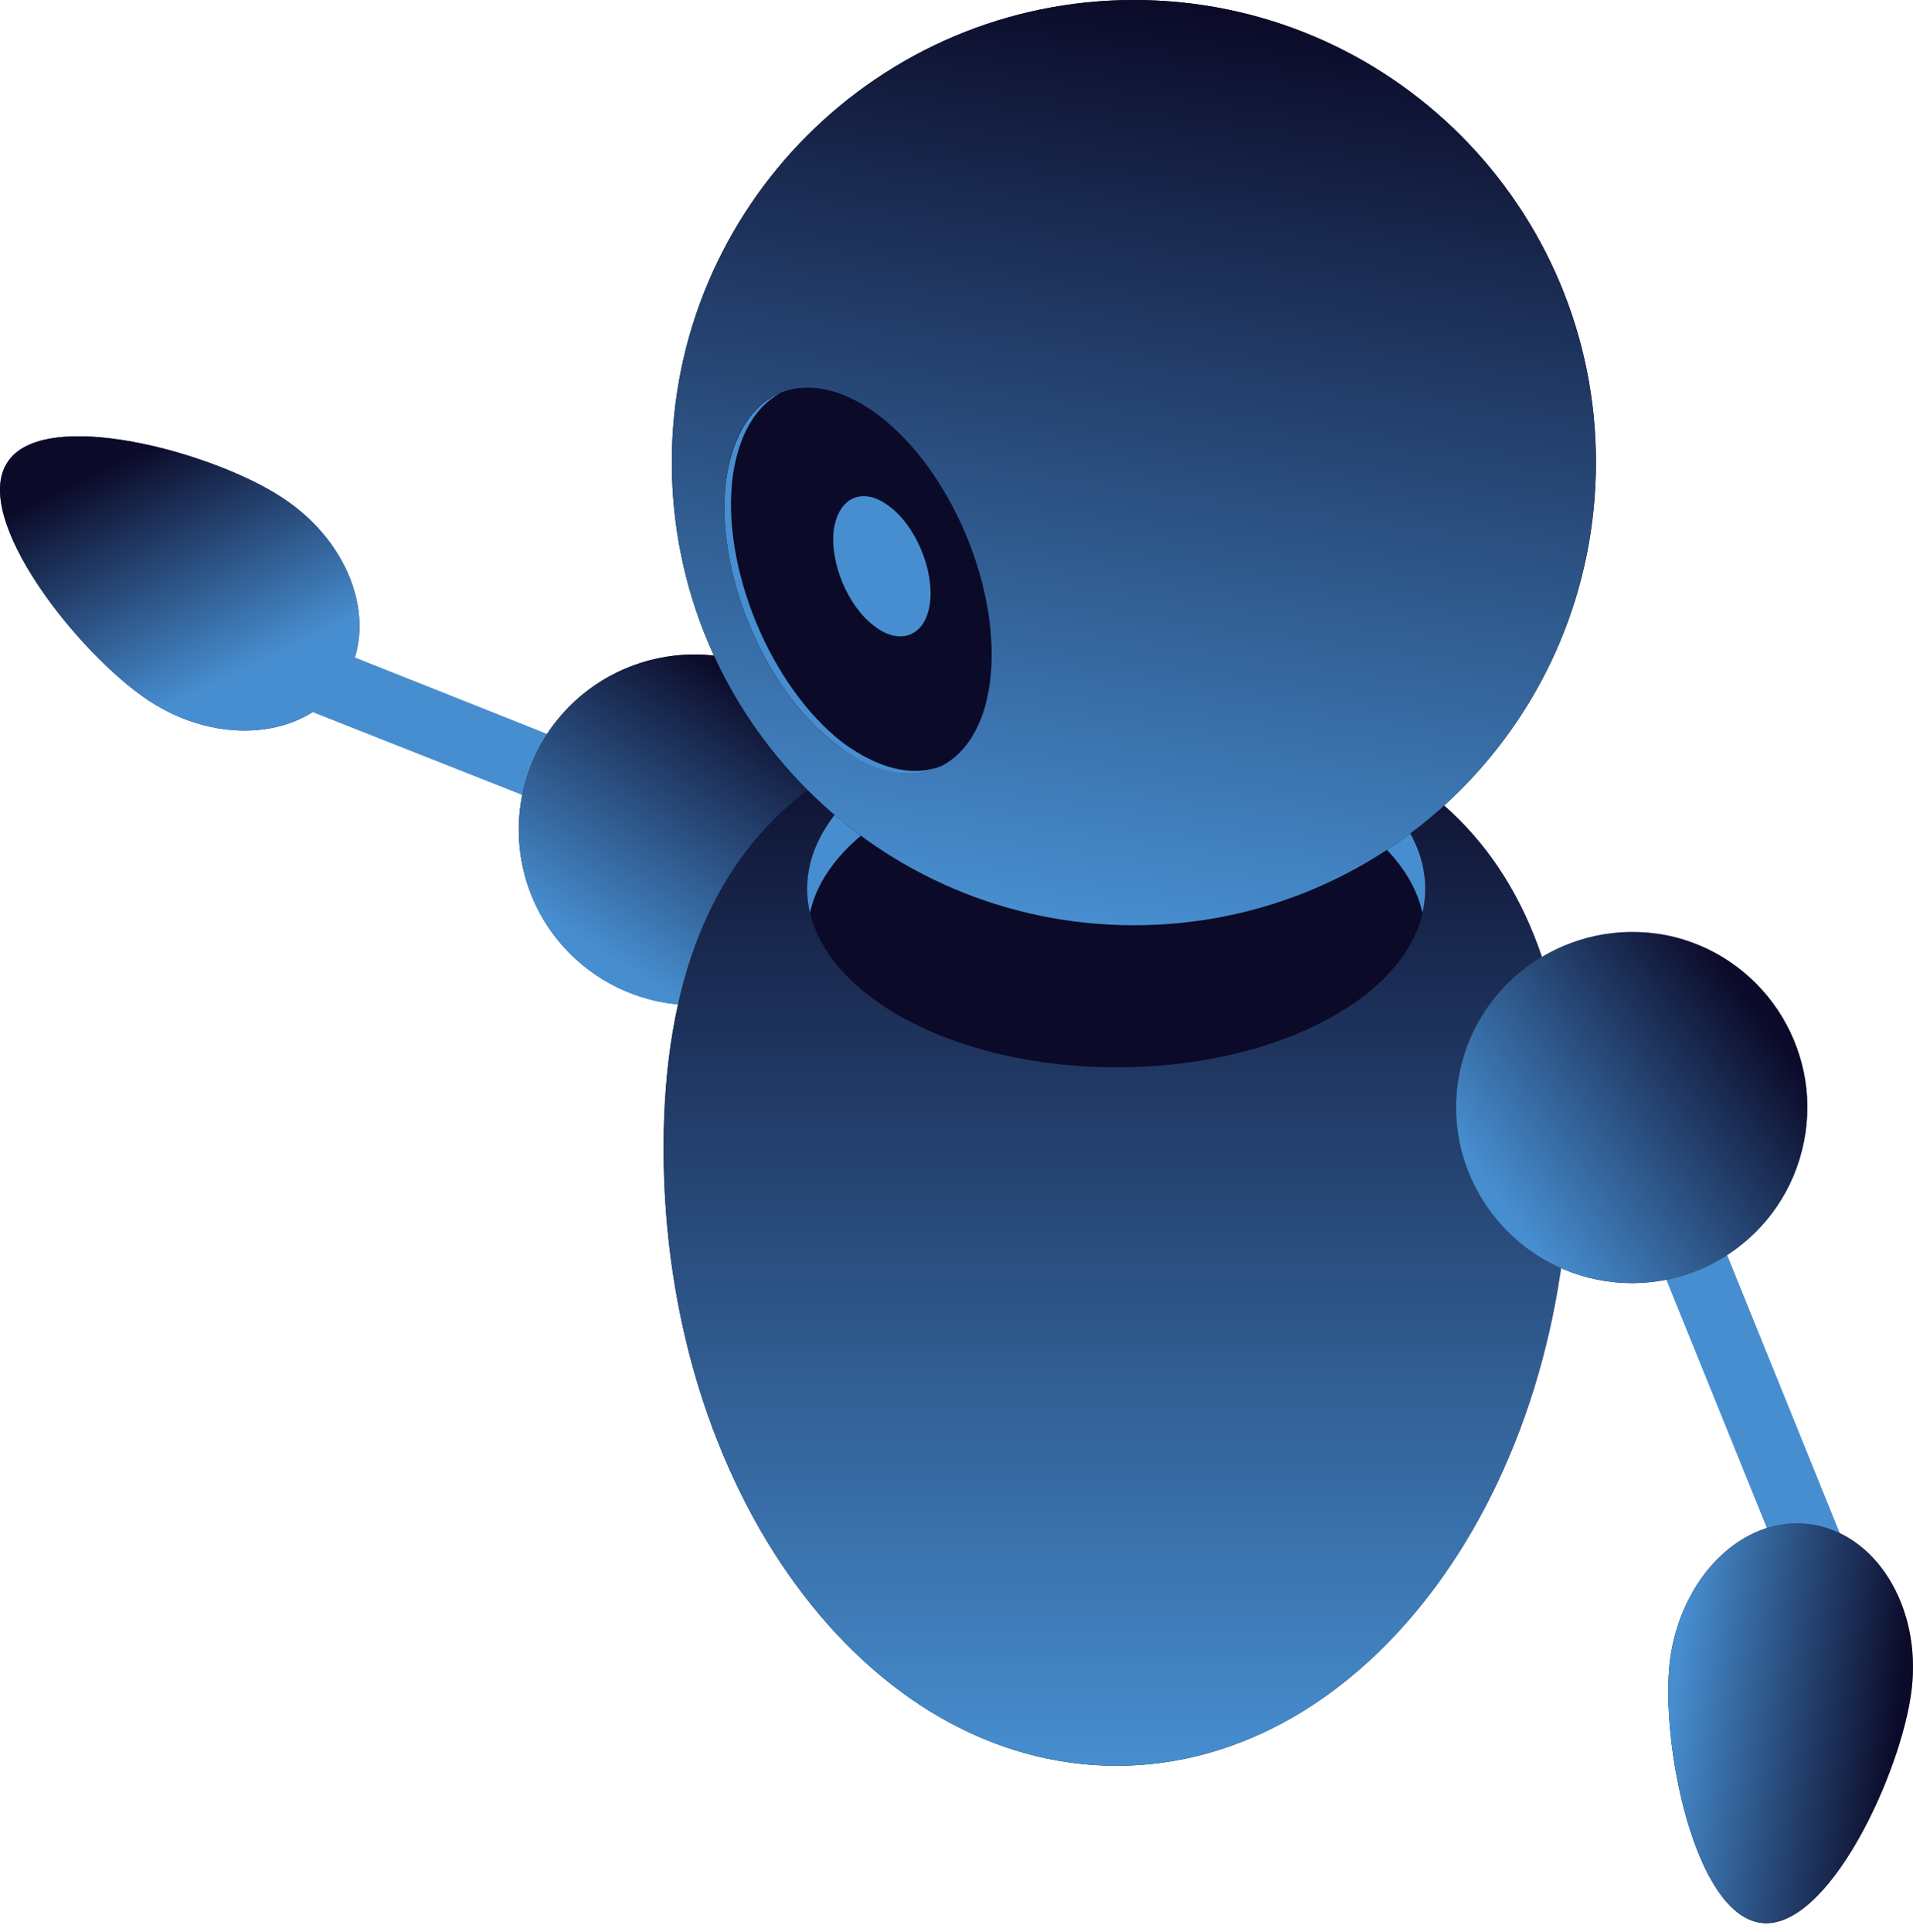
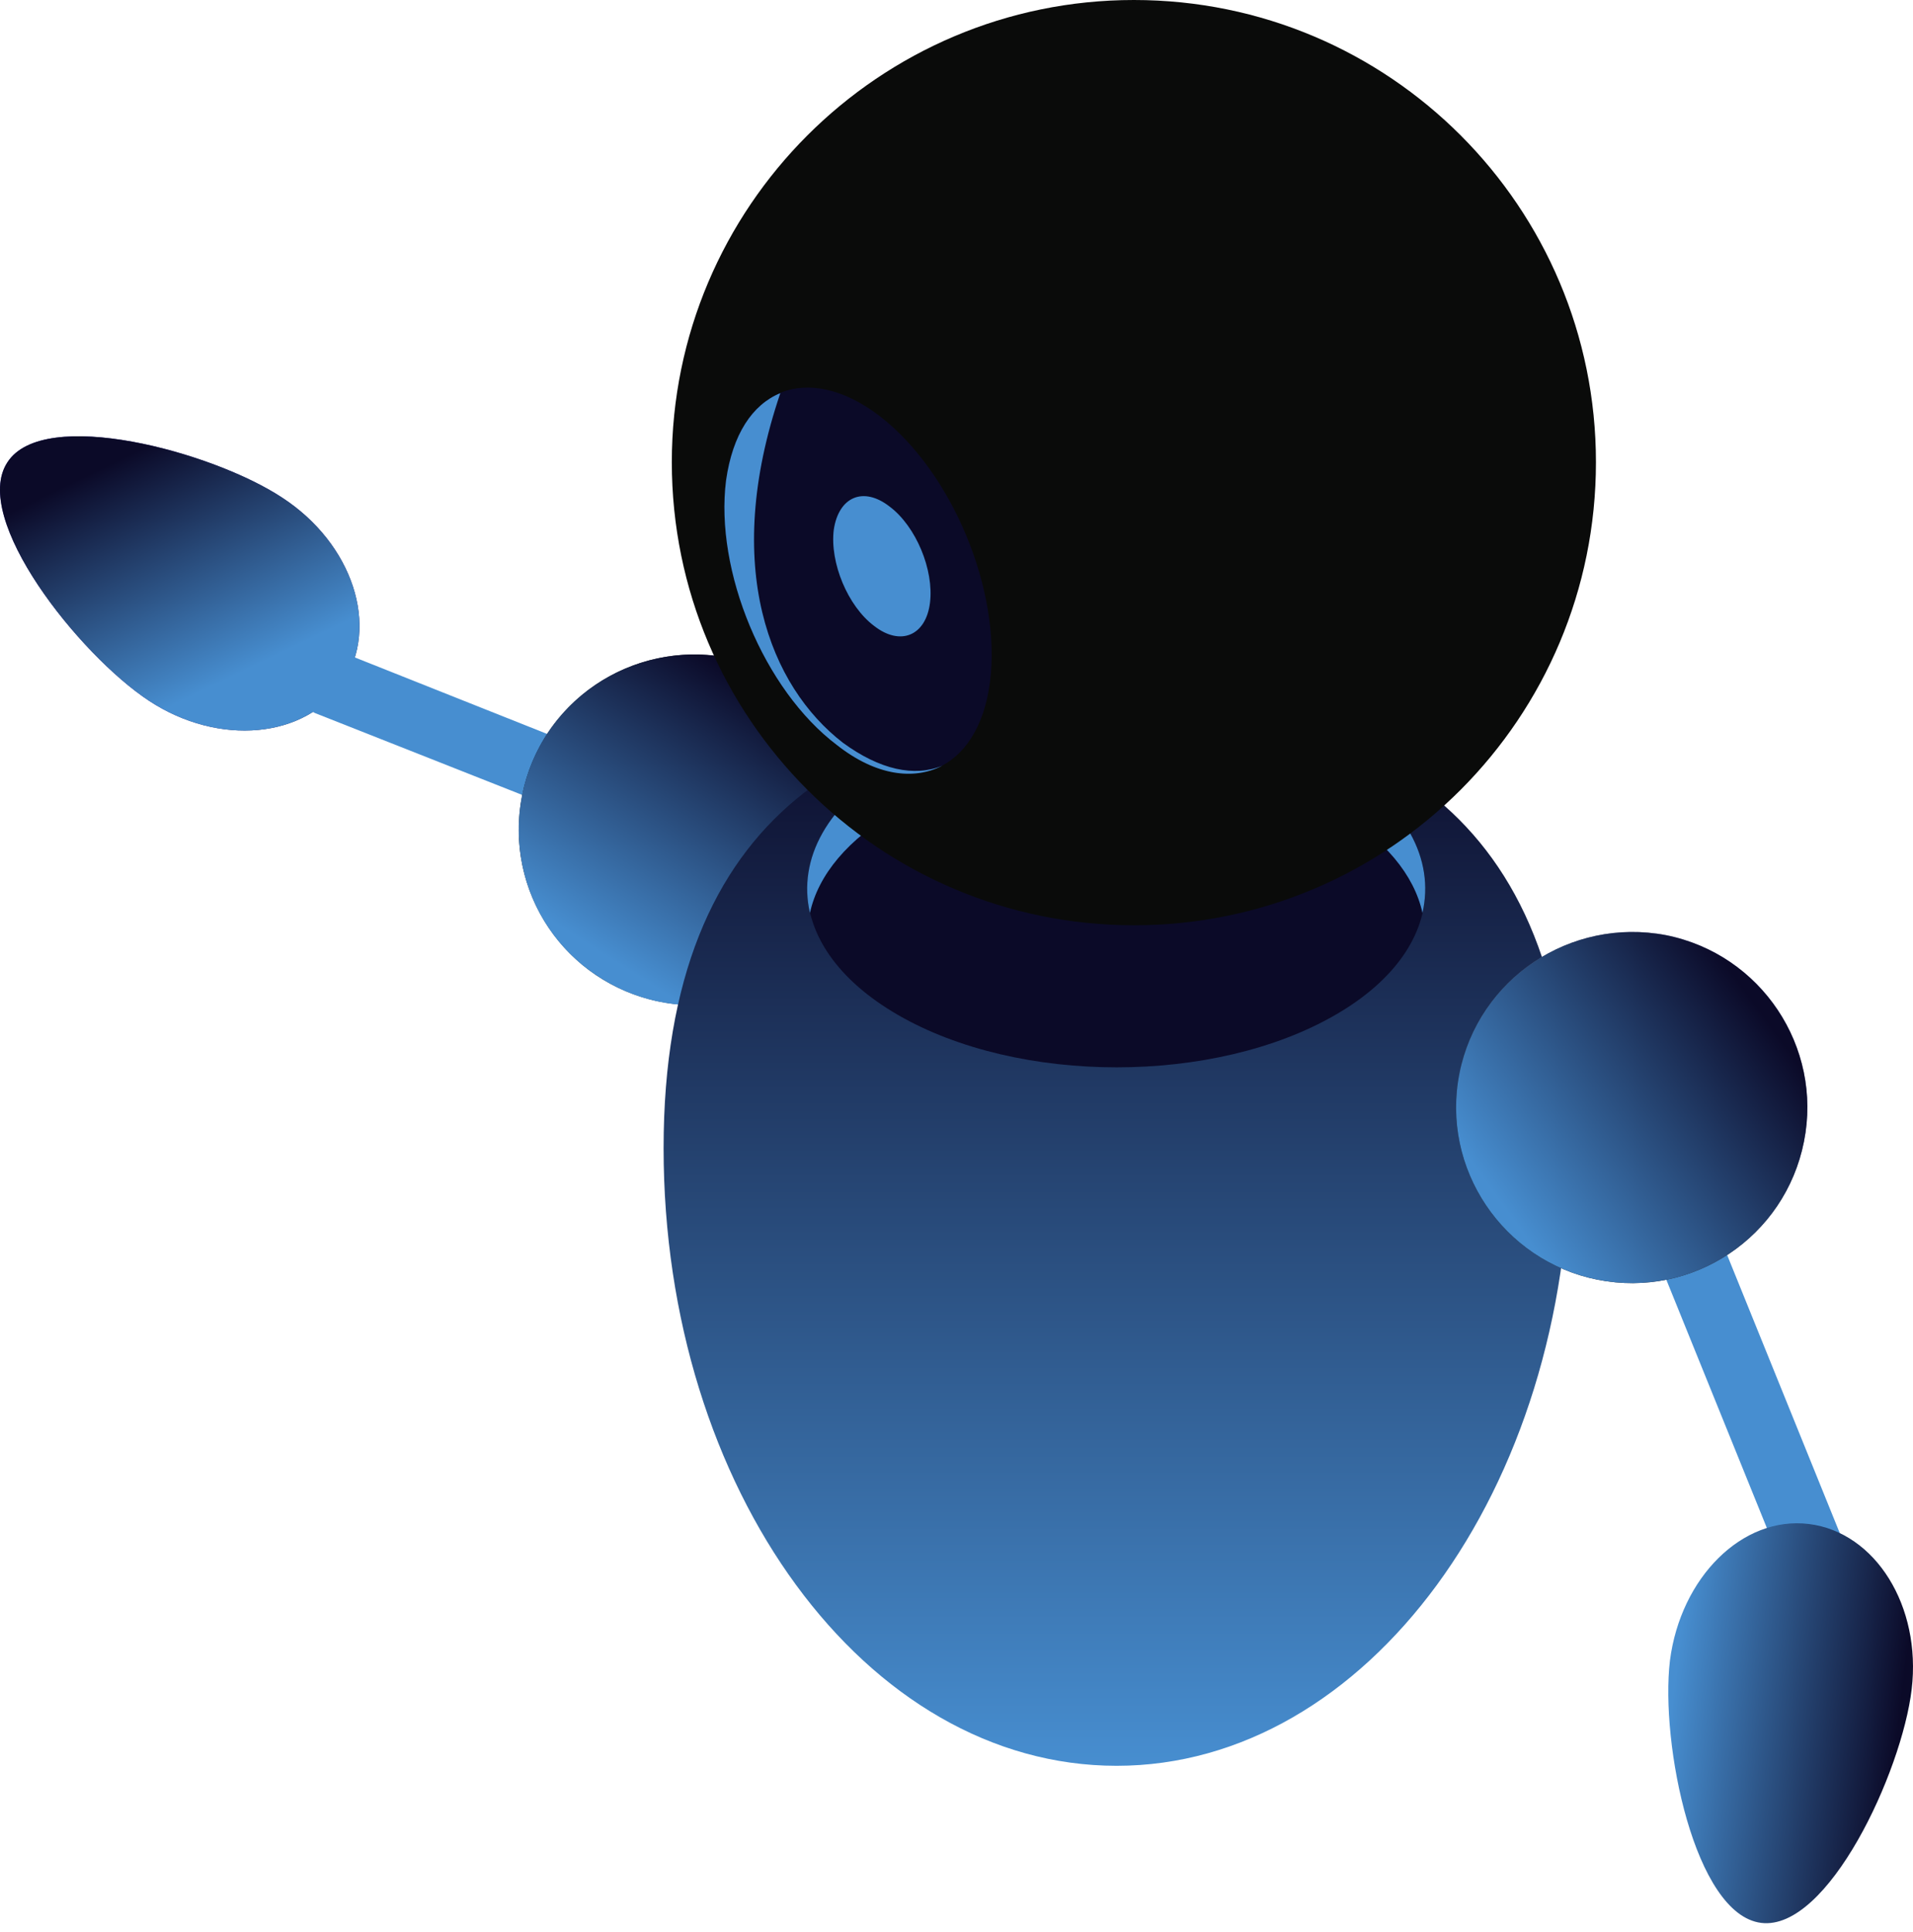
<svg xmlns="http://www.w3.org/2000/svg" width="211" height="213" viewBox="0 0 211 213" fill="none">
  <path d="M16.424 77.264C8.716 72.186 -3.255 57.132 0.826 50.965C4.816 44.798 23.407 49.786 31.115 54.865C38.914 59.943 41.906 69.102 37.825 75.269C33.745 81.435 24.132 82.342 16.424 77.264V77.264Z" fill="url(#paint0_radial_222_14623)" />
  <path d="M16.424 77.264C8.716 72.186 -3.255 57.132 0.826 50.965C4.816 44.798 23.407 49.786 31.115 54.865C38.914 59.943 41.906 69.102 37.825 75.269C33.745 81.435 24.132 82.342 16.424 77.264V77.264Z" fill="url(#paint1_linear_222_14623)" />
  <path d="M68.024 91.501C67.6 91.501 67.147 91.411 66.663 91.23L34.742 78.624C32.928 77.808 32.022 75.722 32.747 73.909C33.472 72.004 35.558 71.097 37.463 71.823L69.384 84.519C71.198 85.244 72.195 87.33 71.379 89.234C70.835 90.595 69.475 91.501 68.024 91.501Z" fill="#478ED0" />
  <path d="M199.971 175.023C198.52 175.023 197.16 174.207 196.615 172.756L176.665 123.513C175.848 121.609 176.755 119.523 178.66 118.798C180.473 117.982 182.559 118.889 183.375 120.793L203.326 170.035C204.052 171.939 203.145 174.025 201.331 174.751C200.847 174.932 200.394 175.023 199.971 175.023Z" fill="#478ED0" />
  <path d="M95.592 95.22C93.507 105.739 83.259 112.54 72.83 110.455C62.311 108.369 55.509 98.212 57.595 87.693C59.681 77.264 69.838 70.463 80.357 72.548C90.786 74.543 97.678 84.791 95.592 95.22Z" fill="url(#paint2_radial_222_14623)" />
  <path d="M86.977 75.178C95.955 80.891 98.676 92.862 92.872 101.93C87.159 110.908 75.188 113.538 66.21 107.825C57.142 102.112 54.512 90.141 60.225 81.073C66.029 72.095 77.999 69.465 86.977 75.178V75.178Z" fill="url(#paint3_linear_222_14623)" />
-   <path d="M173.128 126.597C173.128 164.231 150.729 194.701 123.16 194.701C95.501 194.701 73.193 164.231 73.193 126.597C73.193 89.053 95.501 77.808 123.16 77.808C150.729 77.808 173.128 89.053 173.128 126.597Z" fill="url(#paint4_radial_222_14623)" />
  <path d="M173.128 126.597C173.128 164.231 150.729 194.701 123.16 194.701C95.501 194.701 73.193 164.231 73.193 126.597C73.193 89.053 95.501 77.808 123.16 77.808C150.729 77.808 173.128 89.053 173.128 126.597Z" fill="url(#paint5_linear_222_14623)" />
  <path d="M147.283 111.906C133.952 119.614 112.369 119.614 99.038 111.906C85.707 104.198 85.707 91.774 99.038 84.065C112.369 76.357 133.952 76.357 147.283 84.065C160.523 91.774 160.523 104.288 147.283 111.906Z" fill="#0B0A28" />
  <path d="M89.335 100.661C87.975 94.766 91.148 88.6 99.038 84.065C112.369 76.357 133.952 76.357 147.283 84.065C155.082 88.6 158.256 94.766 156.895 100.661C155.988 96.489 152.724 92.499 147.283 89.325C133.952 81.617 112.369 81.617 99.038 89.325C93.506 92.499 90.242 96.489 89.335 100.661Z" fill="#478ED0" />
  <path d="M108.288 25.21C108.288 34.46 101.849 45.615 93.869 50.149C85.889 54.774 79.45 51.056 79.45 41.897C79.45 32.737 85.889 21.492 93.869 16.958C101.849 12.333 108.288 16.051 108.288 25.21Z" fill="#BCBEFF" />
  <path d="M176.03 50.965C176.03 79.168 153.268 102.021 125.065 102.021C96.953 102.021 74.1 79.168 74.1 50.965C74.1 22.853 96.953 0 125.065 0C153.268 0 176.03 22.853 176.03 50.965Z" fill="url(#paint6_radial_222_14623)" />
-   <path d="M176.03 50.965C176.03 79.168 153.268 102.021 125.065 102.021C96.953 102.021 74.1 79.168 74.1 50.965C74.1 22.853 96.953 0 125.065 0C153.268 0 176.03 22.853 176.03 50.965Z" fill="url(#paint7_linear_222_14623)" />
  <path d="M109.195 75.178C107.925 85.153 100.307 88.328 92.327 82.161C84.256 76.085 78.815 62.936 80.085 52.96C81.445 42.894 88.972 39.72 97.043 45.887C105.023 52.053 110.464 65.112 109.195 75.178V75.178Z" fill="#0B0A28" />
  <path d="M102.575 66.472C102.121 70.1 99.31 71.279 96.408 69.011C93.506 66.835 91.511 62.029 91.965 58.401C92.509 54.774 95.229 53.595 98.131 55.862C101.033 58.039 103.028 62.845 102.575 66.472Z" fill="#478ED0" />
  <path d="M104.842 83.793C101.668 86.151 97.043 85.788 92.327 82.161C84.256 76.085 78.815 62.935 80.085 52.96C80.901 46.703 84.075 43.166 88.337 42.803C86.07 44.436 84.528 47.338 83.984 51.419C82.715 61.484 88.156 74.543 96.136 80.71C99.219 83.068 102.303 84.065 104.842 83.793V83.793Z" fill="#0B0A28" />
-   <path d="M103.935 84.428C100.761 86.06 96.589 85.516 92.327 82.161C84.256 76.085 78.815 62.936 80.085 52.96C80.81 47.882 82.987 44.617 86.07 43.347C83.349 44.798 81.445 47.972 80.81 52.597C79.541 62.573 84.982 75.722 92.962 81.889C97.043 84.881 100.852 85.698 103.935 84.428V84.428Z" fill="#478ED0" />
+   <path d="M103.935 84.428C100.761 86.06 96.589 85.516 92.327 82.161C84.256 76.085 78.815 62.936 80.085 52.96C80.81 47.882 82.987 44.617 86.07 43.347C79.541 62.573 84.982 75.722 92.962 81.889C97.043 84.881 100.852 85.698 103.935 84.428V84.428Z" fill="#478ED0" />
  <path d="M198.974 125.871C196.888 136.391 186.731 143.192 176.212 141.106C165.783 139.021 158.891 128.864 160.976 118.344C163.062 107.916 173.219 101.114 183.739 103.109C194.258 105.195 201.059 115.442 198.974 125.871Z" fill="url(#paint8_radial_222_14623)" />
  <path d="M198.974 125.871C196.888 136.391 186.731 143.192 176.212 141.106C165.783 139.021 158.891 128.864 160.976 118.344C163.062 107.916 173.219 101.114 183.739 103.109C194.258 105.195 201.059 115.442 198.974 125.871Z" fill="url(#paint9_linear_222_14623)" />
-   <path d="M210.853 186.268C209.765 195.427 201.603 212.929 194.258 212.022C186.912 211.116 183.103 192.253 184.192 183.094C185.37 173.935 192.172 167.133 199.517 168.04C206.863 168.947 211.941 177.109 210.853 186.268Z" fill="url(#paint10_radial_222_14623)" />
  <path d="M210.853 186.268C209.765 195.427 201.603 212.929 194.258 212.022C186.912 211.116 183.103 192.253 184.192 183.094C185.37 173.935 192.172 167.133 199.517 168.04C206.863 168.947 211.941 177.109 210.853 186.268Z" fill="url(#paint11_linear_222_14623)" />
  <defs>
    <radialGradient id="paint0_radial_222_14623" cx="0" cy="0" r="1" gradientUnits="userSpaceOnUse" gradientTransform="translate(44.99 85.153) scale(29.654 29.654)">
      <stop stop-color="#0A0B0A" />
      <stop offset="1" stop-color="#393091" />
    </radialGradient>
    <linearGradient id="paint1_linear_222_14623" x1="8.262" y1="82.977" x2="-3.436" y2="58.673" gradientUnits="userSpaceOnUse">
      <stop stop-color="#478ED0" />
      <stop offset="1" stop-color="#0B0A28" />
    </linearGradient>
    <radialGradient id="paint2_radial_222_14623" cx="0" cy="0" r="1" gradientUnits="userSpaceOnUse" gradientTransform="translate(161.702 34.642) scale(102.656 102.656)">
      <stop stop-color="#C0BFF6" />
      <stop offset="1" stop-color="#0A0B0A" />
    </radialGradient>
    <linearGradient id="paint3_linear_222_14623" x1="50.431" y1="94.948" x2="68.659" y2="66.382" gradientUnits="userSpaceOnUse">
      <stop stop-color="#478ED0" />
      <stop offset="1" stop-color="#0B0A28" />
    </linearGradient>
    <radialGradient id="paint4_radial_222_14623" cx="0" cy="0" r="1" gradientUnits="userSpaceOnUse" gradientTransform="translate(152.633 116.44) scale(85.879 85.879)">
      <stop stop-color="#C0BFF6" />
      <stop offset="1" stop-color="#0A0B0A" />
    </radialGradient>
    <linearGradient id="paint5_linear_222_14623" x1="70.291" y1="194.701" x2="70.291" y2="77.808" gradientUnits="userSpaceOnUse">
      <stop stop-color="#478ED0" />
      <stop offset="1" stop-color="#0B0A28" />
    </linearGradient>
    <radialGradient id="paint6_radial_222_14623" cx="0" cy="0" r="1" gradientUnits="userSpaceOnUse" gradientTransform="translate(156.896 43.438) scale(86.151 86.151)">
      <stop stop-color="#0A0B0A" />
      <stop offset="1" stop-color="#0A0B0A" />
    </radialGradient>
    <linearGradient id="paint7_linear_222_14623" x1="60.588" y1="93.406" x2="74.735" y2="-7.527" gradientUnits="userSpaceOnUse">
      <stop stop-color="#478ED0" />
      <stop offset="1" stop-color="#0B0A28" />
    </linearGradient>
    <radialGradient id="paint8_radial_222_14623" cx="0" cy="0" r="1" gradientUnits="userSpaceOnUse" gradientTransform="translate(190.54 110.545) scale(37.09 37.09)">
      <stop stop-color="#C0BFF6" />
      <stop offset="1" stop-color="#0A0B0A" />
    </radialGradient>
    <linearGradient id="paint9_linear_222_14623" x1="151.999" y1="113.901" x2="180.837" y2="93.043" gradientUnits="userSpaceOnUse">
      <stop stop-color="#478ED0" />
      <stop offset="1" stop-color="#0B0A28" />
    </linearGradient>
    <radialGradient id="paint10_radial_222_14623" cx="0" cy="0" r="1" gradientUnits="userSpaceOnUse" gradientTransform="translate(214.662 171.577) scale(32.103 32.103)">
      <stop stop-color="#C0BFF6" />
      <stop offset="1" stop-color="#0A0B0A" />
    </radialGradient>
    <linearGradient id="paint11_linear_222_14623" x1="187.366" y1="163.324" x2="212.304" y2="166.317" gradientUnits="userSpaceOnUse">
      <stop stop-color="#478ED0" />
      <stop offset="1" stop-color="#0B0A28" />
    </linearGradient>
  </defs>
</svg>